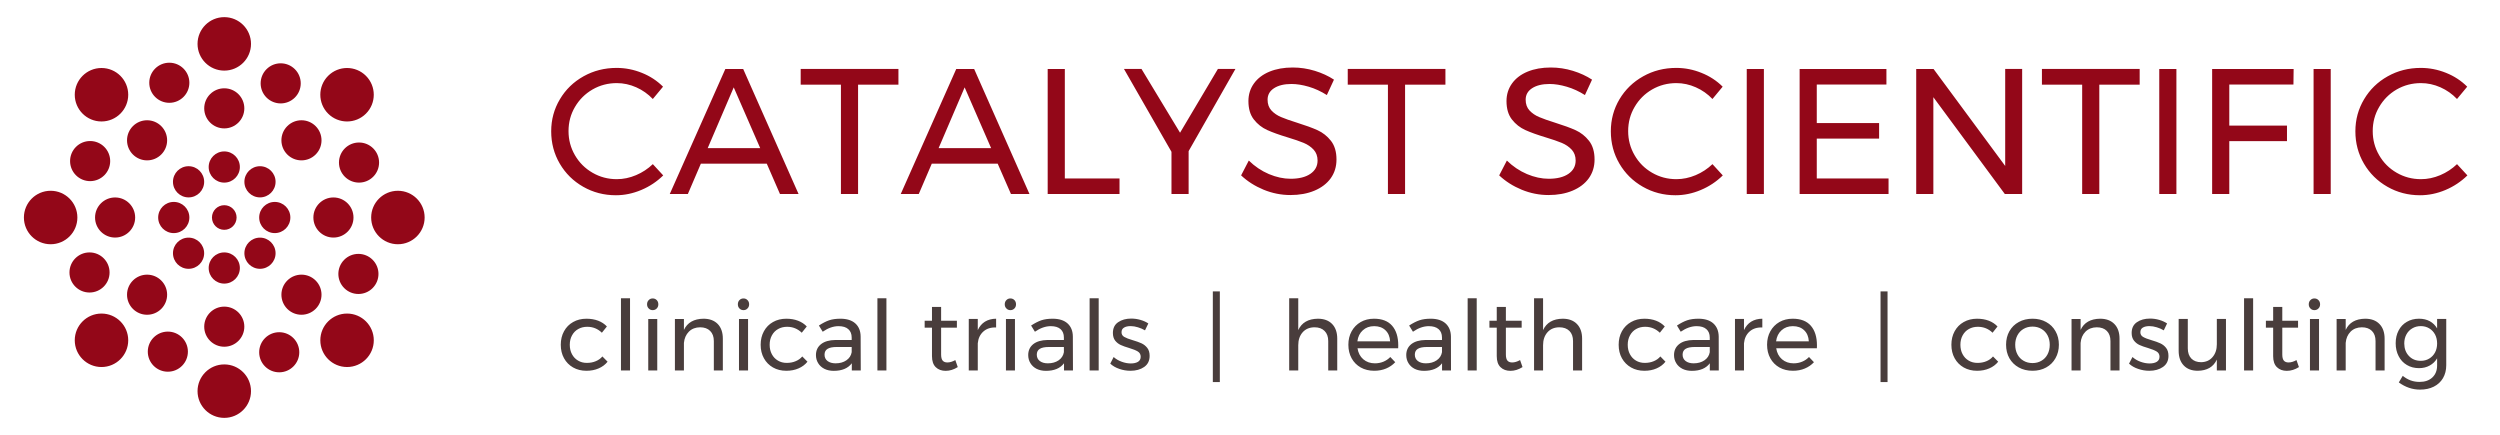
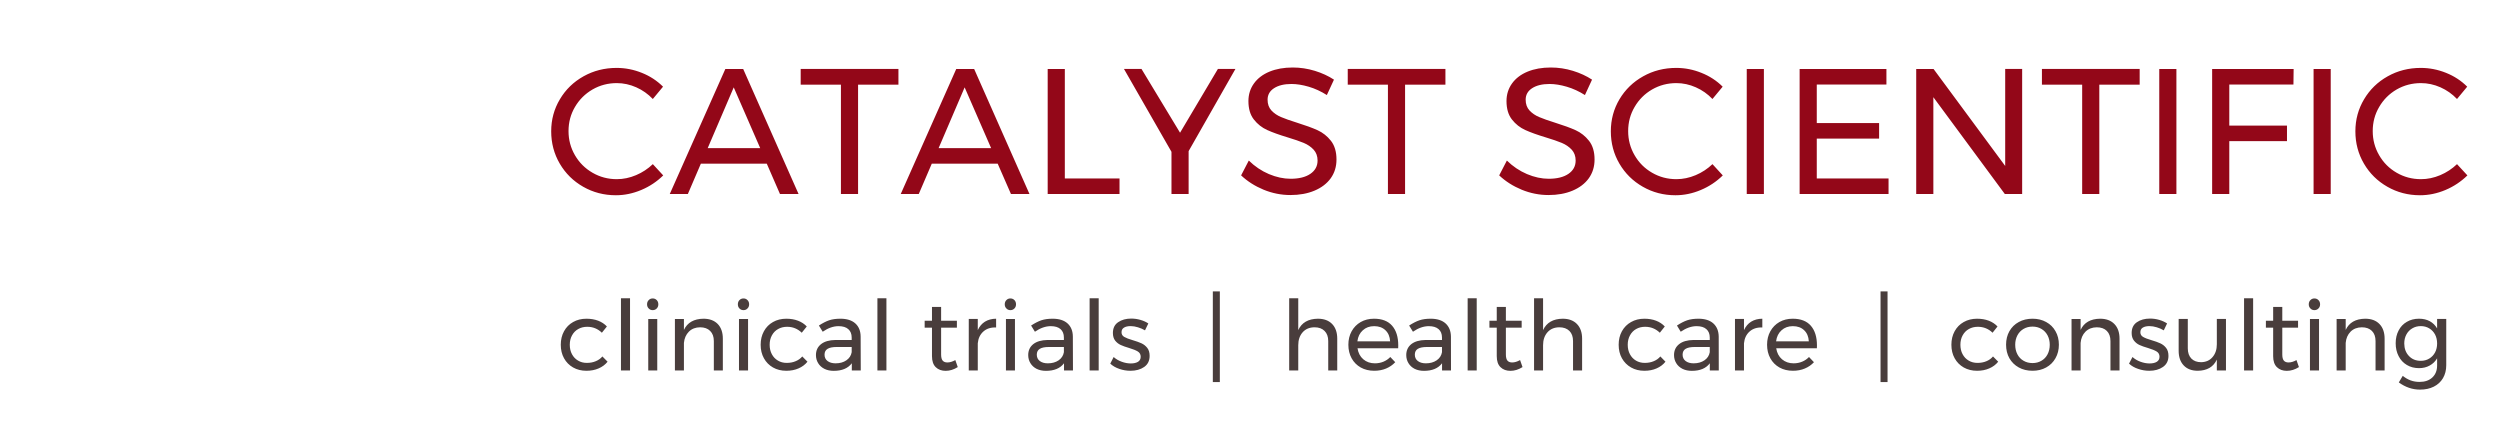
<svg xmlns="http://www.w3.org/2000/svg" version="1.1" id="Ebene_1" x="0px" y="0px" width="399.5px" height="69.5px" viewBox="0 0 399.5 69.5" enable-background="new 0 0 399.5 69.5" xml:space="preserve">
  <g transform="translate(408,468)translate(159,19)rotate(0)translate(-159,-19)">
    <path fill="#930718" d="M-303.68-452.18L-303.68-452.18c-0.761-0.8-1.644-1.423-2.65-1.87l0,0l0,0   c-1.007-0.446-2.043-0.67-3.11-0.67l0,0l0,0c-1.406,0-2.699,0.34-3.88,1.021l0,0l0,0c-1.18,0.687-2.113,1.616-2.8,2.79l0,0l0,0   c-0.687,1.166-1.03,2.453-1.03,3.859l0,0l0,0c0,1.394,0.344,2.681,1.03,3.86l0,0l0,0c0.687,1.18,1.62,2.11,2.8,2.79l0,0l0,0   c1.181,0.687,2.474,1.03,3.88,1.03l0,0l0,0c1.047,0,2.074-0.214,3.08-0.641l0,0l0,0c1.007-0.427,1.9-1.013,2.681-1.76l0,0l1.66,1.8   l0,0c-1.007,0.993-2.177,1.771-3.511,2.33l0,0l0,0c-1.333,0.561-2.683,0.84-4.05,0.84l0,0l0,0c-1.906,0-3.65-0.453-5.229-1.359l0,0   l0,0c-1.58-0.9-2.827-2.13-3.74-3.69l0,0l0,0c-0.913-1.56-1.37-3.283-1.37-5.17l0,0l0,0c0-1.86,0.463-3.566,1.39-5.12l0,0l0,0   c0.92-1.553,2.181-2.776,3.78-3.67l0,0l0,0c1.6-0.894,3.36-1.34,5.28-1.34l0,0l0,0c1.387,0,2.733,0.264,4.04,0.79l0,0l0,0   c1.3,0.52,2.427,1.257,3.38,2.21l0,0L-303.68-452.18z M-280.39-437h-2.971l-2.109-4.85H-296l-2.08,4.85h-2.89l8.88-19.979h2.85   L-280.39-437z M-290.75-454.039l-4.16,9.71h8.391L-290.75-454.039z M-280.05-454.47v-2.51h15.62v2.51h-6.45V-437h-2.74v-17.47   H-280.05z M-243.49-437h-2.96l-2.12-4.85H-259.1l-2.08,4.85h-2.88l8.869-19.979h2.86L-243.49-437z M-253.85-454.039l-4.16,9.71   h8.39L-253.85-454.039z M-240.58-437v-19.979h2.74v17.5h8.74V-437H-240.58z M-213.38-456.98h2.8l-7.479,13.13v6.85h-2.74v-6.739   l-7.59-13.24h2.8l6.16,10.19L-213.38-456.98z M-195.97-452.81L-195.97-452.81c-0.934-0.593-1.896-1.036-2.891-1.33l0,0l0,0   c-1-0.293-1.92-0.439-2.76-0.439l0,0l0,0c-1.16,0-2.087,0.223-2.78,0.67l0,0l0,0c-0.693,0.446-1.04,1.06-1.04,1.84l0,0l0,0   c0,0.706,0.207,1.283,0.62,1.729l0,0l0,0c0.42,0.447,0.937,0.797,1.55,1.051l0,0l0,0c0.607,0.26,1.454,0.56,2.541,0.899l0,0l0,0   c1.346,0.42,2.439,0.82,3.279,1.2l0,0l0,0c0.834,0.38,1.547,0.946,2.141,1.7l0,0l0,0c0.586,0.753,0.88,1.746,0.88,2.979l0,0l0,0   c0,1.141-0.307,2.141-0.92,3l0,0l0,0c-0.62,0.854-1.487,1.514-2.601,1.98l0,0l0,0c-1.113,0.467-2.394,0.7-3.84,0.7l0,0l0,0   c-1.467,0-2.894-0.284-4.28-0.851l0,0l0,0c-1.387-0.573-2.586-1.337-3.6-2.29l0,0l1.229-2.37l0,0   c0.954,0.934,2.023,1.653,3.211,2.16l0,0l0,0c1.187,0.5,2.343,0.75,3.47,0.75l0,0l0,0c1.333,0,2.383-0.26,3.149-0.78l0,0l0,0   c0.773-0.526,1.16-1.236,1.16-2.13l0,0l0,0c0-0.699-0.21-1.279-0.63-1.739l0,0l0,0c-0.42-0.454-0.946-0.813-1.58-1.08l0,0l0,0   c-0.64-0.267-1.503-0.563-2.59-0.891l0,0l0,0c-1.327-0.399-2.41-0.79-3.25-1.17l0,0l0,0c-0.84-0.38-1.55-0.939-2.13-1.68l0,0l0,0   c-0.58-0.74-0.87-1.72-0.87-2.94l0,0l0,0c0-1.066,0.297-2.01,0.89-2.83l0,0l0,0c0.587-0.813,1.414-1.439,2.48-1.88l0,0l0,0   c1.066-0.439,2.303-0.66,3.71-0.66l0,0l0,0c1.2,0,2.377,0.177,3.53,0.53l0,0l0,0c1.146,0.354,2.166,0.823,3.06,1.41l0,0   L-195.97-452.81z M-192.63-454.47v-2.51h15.609v2.51h-6.449V-437h-2.74v-17.47H-192.63z M-154.729-452.81L-154.729-452.81   c-0.934-0.593-1.9-1.036-2.9-1.33l0,0l0,0c-0.993-0.293-1.91-0.439-2.75-0.439l0,0l0,0c-1.16,0-2.087,0.223-2.78,0.67l0,0l0,0   c-0.693,0.446-1.04,1.06-1.04,1.84l0,0l0,0c0,0.706,0.207,1.283,0.62,1.729l0,0l0,0c0.42,0.447,0.937,0.797,1.55,1.051l0,0l0,0   c0.607,0.26,1.453,0.56,2.54,0.899l0,0l0,0c1.347,0.42,2.44,0.82,3.28,1.2l0,0l0,0c0.833,0.38,1.547,0.946,2.14,1.7l0,0l0,0   c0.587,0.753,0.88,1.746,0.88,2.979l0,0l0,0c0,1.141-0.307,2.141-0.92,3l0,0l0,0c-0.619,0.854-1.486,1.514-2.6,1.98l0,0l0,0   c-1.113,0.467-2.394,0.7-3.84,0.7l0,0l0,0c-1.467,0-2.894-0.284-4.28-0.851l0,0l0,0c-1.387-0.573-2.587-1.337-3.6-2.29l0,0   l1.229-2.37l0,0c0.953,0.934,2.023,1.653,3.21,2.16l0,0l0,0c1.187,0.5,2.344,0.75,3.47,0.75l0,0l0,0c1.334,0,2.384-0.26,3.15-0.78   l0,0l0,0c0.773-0.526,1.16-1.236,1.16-2.13l0,0l0,0c0-0.699-0.21-1.279-0.63-1.739l0,0l0,0c-0.42-0.454-0.947-0.813-1.58-1.08l0,0   l0,0c-0.64-0.267-1.503-0.563-2.59-0.891l0,0l0,0c-1.327-0.399-2.41-0.79-3.25-1.17l0,0l0,0c-0.84-0.38-1.55-0.939-2.13-1.68l0,0   l0,0c-0.58-0.74-0.87-1.72-0.87-2.94l0,0l0,0c0-1.066,0.297-2.01,0.89-2.83l0,0l0,0c0.587-0.813,1.413-1.439,2.48-1.88l0,0l0,0   c1.066-0.439,2.303-0.66,3.71-0.66l0,0l0,0c1.2,0,2.376,0.177,3.529,0.53l0,0l0,0c1.147,0.354,2.167,0.823,3.061,1.41l0,0   L-154.729-452.81z M-134.35-452.18L-134.35-452.18c-0.761-0.8-1.647-1.423-2.66-1.87l0,0l0,0c-1.007-0.446-2.044-0.67-3.11-0.67   l0,0l0,0c-1.406,0-2.7,0.34-3.88,1.021l0,0l0,0c-1.18,0.687-2.11,1.616-2.79,2.79l0,0l0,0c-0.687,1.166-1.03,2.453-1.03,3.859l0,0   l0,0c0,1.394,0.344,2.681,1.03,3.86l0,0l0,0c0.68,1.18,1.61,2.11,2.79,2.79l0,0l0,0c1.18,0.687,2.474,1.03,3.88,1.03l0,0l0,0   c1.047,0,2.077-0.214,3.09-0.641l0,0l0,0c1.007-0.427,1.9-1.013,2.681-1.76l0,0l1.649,1.8l0,0c-1.007,0.993-2.177,1.771-3.51,2.33   l0,0l0,0c-1.327,0.561-2.677,0.84-4.05,0.84l0,0l0,0c-1.9,0-3.641-0.453-5.22-1.359l0,0l0,0c-1.58-0.9-2.827-2.13-3.74-3.69l0,0   l0,0c-0.914-1.56-1.37-3.283-1.37-5.17l0,0l0,0c0-1.86,0.46-3.566,1.38-5.12l0,0l0,0c0.927-1.553,2.189-2.776,3.79-3.67l0,0l0,0   c1.593-0.894,3.354-1.34,5.28-1.34l0,0l0,0c1.387,0,2.729,0.264,4.029,0.79l0,0l0,0c1.307,0.52,2.438,1.257,3.391,2.21l0,0   L-134.35-452.18z M-128.87-437v-19.979h2.74V-437H-128.87z M-120.42-437v-19.979h13.87v2.49h-11.13v6.16h9.96v2.479h-9.96v6.37   h11.47V-437H-120.42z M-87.57-441.48v-15.5h2.71V-437h-2.77l-11.42-15.47V-437h-2.74v-19.979h2.77L-87.57-441.48z M-81.7-454.47   v-2.51h15.62v2.51h-6.45V-437h-2.74v-17.47H-81.7z M-62.95-437v-19.979h2.74V-437H-62.95z M-54.5-437v-19.979h13.021l-0.03,2.49   h-10.25v6.56h9.22v2.48h-9.22V-437H-54.5z M-38.29-437v-19.979h2.74V-437H-38.29z M-15.37-452.18L-15.37-452.18   c-0.76-0.8-1.644-1.423-2.65-1.87l0,0l0,0c-1.013-0.446-2.05-0.67-3.109-0.67l0,0l0,0c-1.413,0-2.71,0.34-3.891,1.021l0,0l0,0   c-1.18,0.687-2.109,1.616-2.789,2.79l0,0l0,0c-0.688,1.166-1.03,2.453-1.03,3.859l0,0l0,0c0,1.394,0.343,2.681,1.03,3.86l0,0l0,0   c0.68,1.18,1.609,2.11,2.789,2.79l0,0l0,0c1.181,0.687,2.478,1.03,3.891,1.03l0,0l0,0c1.047,0,2.073-0.214,3.08-0.641l0,0l0,0   c1.007-0.427,1.899-1.013,2.68-1.76l0,0l1.66,1.8l0,0c-1.014,0.993-2.184,1.771-3.51,2.33l0,0l0,0   c-1.334,0.561-2.687,0.84-4.061,0.84l0,0l0,0c-1.899,0-3.64-0.453-5.22-1.359l0,0l0,0c-1.58-0.9-2.827-2.13-3.74-3.69l0,0l0,0   c-0.913-1.56-1.37-3.283-1.37-5.17l0,0l0,0c0-1.86,0.464-3.566,1.391-5.12l0,0l0,0c0.92-1.553,2.18-2.776,3.779-3.67l0,0l0,0   c1.594-0.894,3.354-1.34,5.28-1.34l0,0l0,0c1.387,0,2.733,0.264,4.04,0.79l0,0l0,0c1.3,0.52,2.427,1.257,3.38,2.21l0,0   L-15.37-452.18z" />
  </g>
  <g transform="translate(404,509)translate(157.5,10.5)rotate(0)translate(-157.5,-10.5)">
    <path fill="#493D3C" d="M-307.82-455.829L-307.82-455.829c-0.653-0.634-1.433-0.95-2.34-0.95l0,0l0,0   c-0.54,0-1.02,0.12-1.439,0.359l0,0l0,0c-0.42,0.233-0.75,0.57-0.99,1.011l0,0l0,0c-0.24,0.433-0.36,0.933-0.36,1.5l0,0l0,0   c0,0.573,0.117,1.076,0.351,1.51l0,0l0,0c0.233,0.439,0.557,0.78,0.97,1.02l0,0l0,0c0.406,0.247,0.873,0.37,1.399,0.37l0,0l0,0   c0.534,0,1.011-0.09,1.431-0.27l0,0l0,0c0.427-0.174,0.78-0.427,1.06-0.76l0,0l0.83,0.84l0,0c-0.373,0.467-0.85,0.823-1.43,1.069   l0,0l0,0c-0.573,0.254-1.224,0.38-1.95,0.38l0,0l0,0c-0.8,0-1.51-0.176-2.13-0.529l0,0l0,0c-0.62-0.354-1.104-0.844-1.45-1.471l0,0   l0,0c-0.347-0.626-0.52-1.346-0.52-2.159l0,0l0,0c0-0.807,0.173-1.527,0.52-2.16l0,0l0,0c0.347-0.634,0.83-1.123,1.45-1.47l0,0l0,0   c0.62-0.354,1.33-0.53,2.13-0.53l0,0l0,0c0.693,0,1.32,0.106,1.88,0.319l0,0l0,0c0.554,0.214,1.017,0.521,1.391,0.921l0,0   L-307.82-455.829z M-304.77-449.8v-11.54h1.449v11.54H-304.77z M-300.41-449.8v-8.229h1.44v8.229H-300.41z M-299.7-461.31   L-299.7-461.31c0.26,0,0.477,0.09,0.65,0.271l0,0l0,0c0.166,0.173,0.25,0.396,0.25,0.67l0,0l0,0c0,0.267-0.084,0.486-0.25,0.659   l0,0l0,0c-0.174,0.181-0.391,0.271-0.65,0.271l0,0l0,0c-0.26,0-0.473-0.09-0.64-0.271l0,0l0,0c-0.174-0.173-0.26-0.393-0.26-0.659   l0,0l0,0c0-0.273,0.086-0.497,0.26-0.67l0,0l0,0C-300.173-461.22-299.96-461.31-299.7-461.31L-299.7-461.31z M-291.58-458.07   L-291.58-458.07c0.96,0,1.717,0.28,2.271,0.84l0,0l0,0c0.546,0.566,0.819,1.35,0.819,2.35l0,0v5.08h-1.439v-4.7l0,0   c0-0.692-0.197-1.232-0.59-1.619l0,0l0,0c-0.387-0.387-0.924-0.58-1.61-0.58l0,0l0,0c-0.733,0.007-1.33,0.239-1.79,0.699l0,0l0,0   c-0.46,0.467-0.724,1.067-0.79,1.801l0,0v4.399h-1.44v-8.229h1.44v1.75l0,0C-294.156-457.453-293.113-458.05-291.58-458.07   L-291.58-458.07z M-285.91-449.8v-8.229h1.45v8.229H-285.91z M-285.19-461.31L-285.19-461.31c0.261,0,0.474,0.09,0.641,0.271l0,0   l0,0c0.173,0.173,0.26,0.396,0.26,0.67l0,0l0,0c0,0.267-0.087,0.486-0.26,0.659l0,0l0,0c-0.167,0.181-0.38,0.271-0.641,0.271l0,0   l0,0c-0.26,0-0.477-0.09-0.649-0.271l0,0l0,0c-0.167-0.173-0.25-0.393-0.25-0.659l0,0l0,0c0-0.273,0.083-0.497,0.25-0.67l0,0l0,0   C-285.667-461.22-285.45-461.31-285.19-461.31L-285.19-461.31z M-275.88-455.829L-275.88-455.829   c-0.653-0.634-1.434-0.95-2.34-0.95l0,0l0,0c-0.54,0-1.021,0.12-1.44,0.359l0,0l0,0c-0.42,0.233-0.75,0.57-0.99,1.011l0,0l0,0   c-0.239,0.433-0.359,0.933-0.359,1.5l0,0l0,0c0,0.573,0.116,1.076,0.35,1.51l0,0l0,0c0.233,0.439,0.557,0.78,0.97,1.02l0,0l0,0   c0.407,0.247,0.874,0.37,1.4,0.37l0,0l0,0c0.533,0,1.01-0.09,1.43-0.27l0,0l0,0c0.427-0.174,0.78-0.427,1.061-0.76l0,0l0.83,0.84   l0,0c-0.374,0.467-0.851,0.823-1.431,1.069l0,0l0,0c-0.573,0.254-1.223,0.38-1.949,0.38l0,0l0,0c-0.801,0-1.511-0.176-2.131-0.529   l0,0l0,0c-0.619-0.354-1.103-0.844-1.449-1.471l0,0l0,0c-0.347-0.626-0.521-1.346-0.521-2.159l0,0l0,0   c0-0.807,0.174-1.527,0.521-2.16l0,0l0,0c0.347-0.634,0.83-1.123,1.449-1.47l0,0l0,0c0.62-0.354,1.33-0.53,2.131-0.53l0,0l0,0   c0.693,0,1.316,0.106,1.869,0.319l0,0l0,0c0.561,0.214,1.027,0.521,1.4,0.921l0,0L-275.88-455.829z M-266.45-449.8h-1.43v-1.149   l0,0c-0.613,0.807-1.573,1.21-2.88,1.21l0,0l0,0c-0.573,0-1.073-0.106-1.5-0.32l0,0l0,0c-0.434-0.22-0.767-0.523-1-0.91l0,0l0,0   c-0.233-0.38-0.351-0.81-0.351-1.29l0,0l0,0c0-0.733,0.273-1.316,0.82-1.75l0,0l0,0c0.547-0.427,1.307-0.646,2.28-0.66l0,0h2.609   v-0.39l0,0c0-0.58-0.18-1.026-0.54-1.34l0,0l0,0c-0.353-0.32-0.873-0.48-1.56-0.48l0,0l0,0c-0.827,0-1.67,0.297-2.53,0.891l0,0   l-0.609-0.99l0,0c0.593-0.387,1.14-0.667,1.64-0.84l0,0l0,0c0.5-0.167,1.1-0.25,1.8-0.25l0,0l0,0c1.027,0,1.82,0.25,2.38,0.75l0,0   l0,0c0.561,0.507,0.844,1.21,0.851,2.109l0,0L-266.45-449.8z M-270.47-450.94L-270.47-450.94c0.68,0,1.253-0.16,1.72-0.48l0,0l0,0   c0.474-0.326,0.757-0.76,0.85-1.3l0,0v-0.83h-2.409l0,0c-0.653,0-1.137,0.101-1.45,0.3l0,0l0,0c-0.32,0.193-0.48,0.504-0.48,0.931   l0,0l0,0c0,0.427,0.16,0.763,0.48,1.01l0,0l0,0C-271.434-451.063-271.003-450.94-270.47-450.94L-270.47-450.94z M-263.79-449.8   v-11.54h1.44v11.54H-263.79z M-251.34-451.46l0.39,1.12l0,0c-0.633,0.4-1.276,0.601-1.93,0.601l0,0l0,0   c-0.653,0-1.18-0.193-1.58-0.58l0,0l0,0c-0.406-0.387-0.61-0.977-0.61-1.771l0,0v-4.55h-1.17v-1.11h1.17v-2.199h1.46v2.199h2.521   v1.11h-2.521v4.29l0,0c0,0.453,0.084,0.78,0.25,0.98l0,0l0,0c0.167,0.193,0.417,0.29,0.75,0.29l0,0l0,0   C-252.217-451.079-251.793-451.206-251.34-451.46L-251.34-451.46z M-247.75-456.25L-247.75-456.25   c0.273-0.593,0.656-1.043,1.15-1.35l0,0l0,0c0.5-0.307,1.093-0.463,1.779-0.47l0,0v1.399l0,0c-0.84-0.033-1.52,0.184-2.04,0.65l0,0   l0,0c-0.52,0.467-0.816,1.094-0.89,1.88l0,0v4.34h-1.44v-8.229h1.44V-456.25z M-243.25-449.8v-8.229h1.44v8.229H-243.25z    M-242.54-461.31L-242.54-461.31c0.26,0,0.477,0.09,0.65,0.271l0,0l0,0c0.166,0.173,0.25,0.396,0.25,0.67l0,0l0,0   c0,0.267-0.084,0.486-0.25,0.659l0,0l0,0c-0.174,0.181-0.391,0.271-0.65,0.271l0,0l0,0c-0.26,0-0.474-0.09-0.64-0.271l0,0l0,0   c-0.174-0.173-0.261-0.393-0.261-0.659l0,0l0,0c0-0.273,0.087-0.497,0.261-0.67l0,0l0,0   C-243.014-461.22-242.8-461.31-242.54-461.31L-242.54-461.31z M-232.54-449.8h-1.43v-1.149l0,0c-0.613,0.807-1.573,1.21-2.88,1.21   l0,0l0,0c-0.567,0-1.067-0.106-1.5-0.32l0,0l0,0c-0.427-0.22-0.757-0.523-0.99-0.91l0,0l0,0c-0.233-0.38-0.351-0.81-0.351-1.29l0,0   l0,0c0-0.733,0.271-1.316,0.811-1.75l0,0l0,0c0.547-0.427,1.307-0.646,2.28-0.66l0,0h2.609v-0.39l0,0   c0-0.58-0.177-1.026-0.529-1.34l0,0l0,0c-0.36-0.32-0.881-0.48-1.561-0.48l0,0l0,0c-0.833,0-1.68,0.297-2.54,0.891l0,0l-0.61-0.99   l0,0c0.594-0.387,1.141-0.667,1.641-0.84l0,0l0,0c0.507-0.167,1.106-0.25,1.8-0.25l0,0l0,0c1.026,0,1.82,0.25,2.38,0.75l0,0l0,0   c0.561,0.507,0.844,1.21,0.851,2.109l0,0L-232.54-449.8z M-236.55-450.94L-236.55-450.94c0.673,0,1.246-0.16,1.72-0.48l0,0l0,0   c0.467-0.326,0.747-0.76,0.84-1.3l0,0v-0.83h-2.41l0,0c-0.653,0-1.137,0.101-1.449,0.3l0,0l0,0   c-0.313,0.193-0.471,0.504-0.471,0.931l0,0l0,0c0,0.427,0.16,0.763,0.48,1.01l0,0l0,0C-237.52-451.063-237.09-450.94-236.55-450.94   L-236.55-450.94z M-229.88-449.8v-11.54h1.45v11.54H-229.88z M-221.03-456.21L-221.03-456.21c-0.347-0.206-0.723-0.369-1.13-0.489   l0,0l0,0c-0.406-0.127-0.797-0.19-1.17-0.19l0,0l0,0c-0.439,0-0.79,0.08-1.05,0.24l0,0l0,0c-0.267,0.16-0.4,0.406-0.4,0.74l0,0l0,0   c0,0.333,0.146,0.583,0.44,0.75l0,0l0,0c0.3,0.173,0.75,0.347,1.35,0.52l0,0l0,0c0.567,0.167,1.033,0.333,1.4,0.5l0,0l0,0   c0.359,0.167,0.667,0.41,0.92,0.73l0,0l0,0c0.253,0.319,0.38,0.746,0.38,1.279l0,0l0,0c0,0.773-0.29,1.363-0.87,1.771l0,0l0,0   c-0.587,0.406-1.316,0.609-2.189,0.609l0,0l0,0c-0.613,0-1.207-0.1-1.78-0.3l0,0l0,0c-0.573-0.193-1.057-0.473-1.45-0.84l0,0   l0.54-1.06l0,0c0.34,0.313,0.764,0.563,1.271,0.75l0,0l0,0c0.5,0.187,0.989,0.279,1.47,0.279l0,0l0,0   c0.473,0,0.856-0.086,1.149-0.26l0,0l0,0c0.287-0.18,0.431-0.45,0.431-0.81l0,0l0,0c0-0.374-0.153-0.653-0.46-0.84l0,0l0,0   c-0.301-0.188-0.764-0.374-1.391-0.561l0,0l0,0c-0.546-0.16-0.993-0.32-1.34-0.479l0,0l0,0c-0.347-0.16-0.644-0.394-0.89-0.7l0,0   l0,0c-0.24-0.313-0.36-0.72-0.36-1.22l0,0l0,0c0-0.768,0.28-1.341,0.84-1.721l0,0l0,0c0.561-0.387,1.257-0.58,2.09-0.58l0,0l0,0   c0.5,0,0.99,0.07,1.471,0.21l0,0l0,0c0.486,0.141,0.906,0.33,1.26,0.57l0,0L-221.03-456.21z M-210.19-447.949v-14.49h1.12v14.49   H-210.19z M-193.4-458.07L-193.4-458.07c0.967,0,1.724,0.28,2.271,0.84l0,0l0,0c0.547,0.566,0.82,1.35,0.82,2.35l0,0v5.08h-1.44   v-4.7l0,0c0-0.692-0.196-1.232-0.59-1.619l0,0l0,0c-0.387-0.387-0.92-0.58-1.601-0.58l0,0l0,0c-0.8,0.007-1.433,0.273-1.899,0.8   l0,0l0,0c-0.467,0.533-0.7,1.22-0.7,2.06l0,0v4.04h-1.45v-11.54h1.45v5.09l0,0C-195.993-457.443-194.946-458.05-193.4-458.07   L-193.4-458.07z M-184.43-458.07L-184.43-458.07c1.273,0,2.236,0.373,2.89,1.12l0,0l0,0c0.653,0.753,0.98,1.8,0.98,3.14l0,0l0,0   c0,0.207-0.004,0.36-0.011,0.46l0,0h-6.5l0,0c0.113,0.74,0.42,1.327,0.92,1.76l0,0l0,0c0.507,0.434,1.127,0.65,1.86,0.65l0,0l0,0   c0.486,0,0.94-0.087,1.36-0.26l0,0l0,0c0.42-0.174,0.786-0.424,1.1-0.75l0,0l0.79,0.83l0,0c-0.406,0.433-0.894,0.77-1.46,1.01l0,0   l0,0c-0.573,0.24-1.207,0.359-1.9,0.359l0,0l0,0c-0.807,0-1.522-0.173-2.149-0.52l0,0l0,0c-0.627-0.354-1.113-0.844-1.46-1.47l0,0   l0,0c-0.347-0.634-0.521-1.356-0.521-2.17l0,0l0,0c0-0.807,0.174-1.523,0.521-2.15l0,0l0,0c0.347-0.627,0.83-1.12,1.45-1.479l0,0   l0,0C-185.94-457.893-185.229-458.07-184.43-458.07L-184.43-458.07z M-187.09-454.46h5.229l0,0c-0.04-0.746-0.29-1.336-0.75-1.77   l0,0l0,0c-0.453-0.434-1.053-0.65-1.8-0.65l0,0l0,0c-0.727,0-1.33,0.221-1.81,0.66l0,0l0,0   C-186.707-455.786-186.997-455.199-187.09-454.46L-187.09-454.46z M-172.13-449.8h-1.43v-1.149l0,0   c-0.613,0.807-1.574,1.21-2.881,1.21l0,0l0,0c-0.566,0-1.066-0.106-1.5-0.32l0,0l0,0c-0.426-0.22-0.756-0.523-0.989-0.91l0,0l0,0   c-0.233-0.38-0.351-0.81-0.351-1.29l0,0l0,0c0-0.733,0.271-1.316,0.811-1.75l0,0l0,0c0.547-0.427,1.307-0.646,2.279-0.66l0,0h2.62   v-0.39l0,0c0-0.58-0.18-1.026-0.54-1.34l0,0l0,0c-0.359-0.32-0.88-0.48-1.56-0.48l0,0l0,0c-0.833,0-1.68,0.297-2.54,0.891l0,0   l-0.61-0.99l0,0c0.594-0.387,1.144-0.667,1.65-0.84l0,0l0,0c0.5-0.167,1.097-0.25,1.79-0.25l0,0l0,0c1.026,0,1.82,0.25,2.38,0.75   l0,0l0,0c0.56,0.507,0.847,1.21,0.86,2.109l0,0L-172.13-449.8z M-176.14-450.94L-176.14-450.94c0.673,0,1.246-0.16,1.72-0.48l0,0   l0,0c0.474-0.326,0.757-0.76,0.85-1.3l0,0v-0.83h-2.409l0,0c-0.654,0-1.141,0.101-1.461,0.3l0,0l0,0   c-0.313,0.193-0.47,0.504-0.47,0.931l0,0l0,0c0,0.427,0.16,0.763,0.48,1.01l0,0l0,0C-177.11-451.063-176.68-450.94-176.14-450.94   L-176.14-450.94z M-169.47-449.8v-11.54h1.449v11.54H-169.47z M-161.09-451.46l0.39,1.12l0,0c-0.633,0.4-1.276,0.601-1.93,0.601   l0,0l0,0c-0.653,0-1.18-0.193-1.58-0.58l0,0l0,0c-0.406-0.387-0.61-0.977-0.61-1.771l0,0v-4.55h-1.17v-1.11h1.17v-2.199h1.46v2.199   h2.521v1.11h-2.521v4.29l0,0c0,0.453,0.084,0.78,0.25,0.98l0,0l0,0c0.167,0.193,0.417,0.29,0.75,0.29l0,0l0,0   C-161.967-451.079-161.543-451.206-161.09-451.46L-161.09-451.46z M-154.28-458.07L-154.28-458.07c0.967,0,1.724,0.28,2.271,0.84   l0,0l0,0c0.553,0.566,0.83,1.35,0.83,2.35l0,0v5.08h-1.45v-4.7l0,0c0-0.692-0.193-1.232-0.58-1.619l0,0l0,0   c-0.394-0.387-0.93-0.58-1.61-0.58l0,0l0,0c-0.8,0.007-1.433,0.273-1.899,0.8l0,0l0,0c-0.467,0.533-0.7,1.22-0.7,2.06l0,0v4.04   h-1.44v-11.54h1.44v5.09l0,0C-156.866-457.443-155.82-458.05-154.28-458.07L-154.28-458.07z M-138.76-455.829L-138.76-455.829   c-0.653-0.634-1.437-0.95-2.351-0.95l0,0l0,0c-0.54,0-1.02,0.12-1.439,0.359l0,0l0,0c-0.413,0.233-0.74,0.57-0.98,1.011l0,0l0,0   c-0.24,0.433-0.359,0.933-0.359,1.5l0,0l0,0c0,0.573,0.116,1.076,0.35,1.51l0,0l0,0c0.233,0.439,0.554,0.78,0.96,1.02l0,0l0,0   c0.413,0.247,0.884,0.37,1.41,0.37l0,0l0,0c0.526,0,1.003-0.09,1.43-0.27l0,0l0,0c0.427-0.174,0.78-0.427,1.061-0.76l0,0   l0.819,0.84l0,0c-0.373,0.467-0.847,0.823-1.42,1.069l0,0l0,0c-0.573,0.254-1.223,0.38-1.949,0.38l0,0l0,0   c-0.801,0-1.511-0.176-2.131-0.529l0,0l0,0c-0.619-0.354-1.106-0.844-1.46-1.471l0,0l0,0c-0.347-0.626-0.52-1.346-0.52-2.159l0,0   l0,0c0-0.807,0.173-1.527,0.52-2.16l0,0l0,0c0.354-0.634,0.841-1.123,1.46-1.47l0,0l0,0c0.62-0.354,1.33-0.53,2.131-0.53l0,0l0,0   c0.692,0,1.316,0.106,1.869,0.319l0,0l0,0c0.554,0.214,1.017,0.521,1.391,0.921l0,0L-138.76-455.829z M-129.34-449.8h-1.431v-1.149   l0,0c-0.606,0.807-1.563,1.21-2.869,1.21l0,0l0,0c-0.573,0-1.073-0.106-1.5-0.32l0,0l0,0c-0.434-0.22-0.767-0.523-1-0.91l0,0l0,0   c-0.233-0.38-0.351-0.81-0.351-1.29l0,0l0,0c0-0.733,0.273-1.316,0.82-1.75l0,0l0,0c0.54-0.427,1.3-0.646,2.28-0.66l0,0h2.609   v-0.39l0,0c0-0.58-0.18-1.026-0.54-1.34l0,0l0,0c-0.353-0.32-0.873-0.48-1.56-0.48l0,0l0,0c-0.827,0-1.674,0.297-2.54,0.891l0,0   l-0.601-0.99l0,0c0.587-0.387,1.134-0.667,1.641-0.84l0,0l0,0c0.5-0.167,1.097-0.25,1.79-0.25l0,0l0,0   c1.026,0,1.819,0.25,2.38,0.75l0,0l0,0c0.56,0.507,0.847,1.21,0.86,2.109l0,0L-129.34-449.8z M-133.35-450.94L-133.35-450.94   c0.673,0,1.246-0.16,1.72-0.48l0,0l0,0c0.474-0.326,0.757-0.76,0.85-1.3l0,0v-0.83h-2.41l0,0c-0.653,0-1.14,0.101-1.46,0.3l0,0l0,0   c-0.313,0.193-0.47,0.504-0.47,0.931l0,0l0,0c0,0.427,0.16,0.763,0.48,1.01l0,0l0,0C-134.32-451.063-133.89-450.94-133.35-450.94   L-133.35-450.94z M-125.31-456.25L-125.31-456.25c0.272-0.593,0.656-1.043,1.149-1.35l0,0l0,0c0.5-0.307,1.094-0.463,1.78-0.47l0,0   v1.399l0,0c-0.84-0.033-1.521,0.184-2.04,0.65l0,0l0,0c-0.521,0.467-0.816,1.094-0.89,1.88l0,0v4.34h-1.44v-8.229h1.44V-456.25z    M-117.521-458.07L-117.521-458.07c1.273,0,2.237,0.373,2.891,1.12l0,0l0,0c0.653,0.753,0.979,1.8,0.979,3.14l0,0l0,0   c0,0.207-0.003,0.36-0.01,0.46l0,0h-6.5l0,0c0.113,0.74,0.42,1.327,0.92,1.76l0,0l0,0c0.507,0.434,1.127,0.65,1.86,0.65l0,0l0,0   c0.486,0,0.939-0.087,1.359-0.26l0,0l0,0c0.421-0.174,0.787-0.424,1.101-0.75l0,0l0.79,0.83l0,0c-0.4,0.433-0.887,0.77-1.46,1.01   l0,0l0,0c-0.566,0.24-1.2,0.359-1.9,0.359l0,0l0,0c-0.807,0-1.523-0.173-2.149-0.52l0,0l0,0c-0.627-0.354-1.113-0.844-1.46-1.47   l0,0l0,0c-0.347-0.634-0.521-1.356-0.521-2.17l0,0l0,0c0-0.807,0.174-1.523,0.521-2.15l0,0l0,0c0.347-0.627,0.829-1.12,1.449-1.479   l0,0l0,0C-119.03-457.893-118.32-458.07-117.521-458.07L-117.521-458.07z M-120.18-454.46h5.229l0,0   c-0.04-0.746-0.29-1.336-0.75-1.77l0,0l0,0c-0.453-0.434-1.053-0.65-1.8-0.65l0,0l0,0c-0.727,0-1.33,0.221-1.81,0.66l0,0l0,0   C-119.797-455.786-120.087-455.199-120.18-454.46L-120.18-454.46z M-103.49-447.949v-14.49h1.12v14.49H-103.49z M-85.59-455.829   L-85.59-455.829c-0.653-0.634-1.437-0.95-2.351-0.95l0,0l0,0c-0.539,0-1.02,0.12-1.439,0.359l0,0l0,0   c-0.42,0.233-0.75,0.57-0.99,1.011l0,0l0,0c-0.24,0.433-0.359,0.933-0.359,1.5l0,0l0,0c0,0.573,0.116,1.076,0.35,1.51l0,0l0,0   c0.233,0.439,0.557,0.78,0.97,1.02l0,0l0,0c0.407,0.247,0.877,0.37,1.41,0.37l0,0l0,0c0.526,0,1.003-0.09,1.43-0.27l0,0l0,0   c0.42-0.174,0.771-0.427,1.05-0.76l0,0l0.83,0.84l0,0c-0.373,0.467-0.85,0.823-1.43,1.069l0,0l0,0   c-0.573,0.254-1.224,0.38-1.95,0.38l0,0l0,0c-0.793,0-1.503-0.176-2.13-0.529l0,0l0,0c-0.62-0.354-1.104-0.844-1.45-1.471l0,0l0,0   c-0.347-0.626-0.52-1.346-0.52-2.159l0,0l0,0c0-0.807,0.173-1.527,0.52-2.16l0,0l0,0c0.347-0.634,0.83-1.123,1.45-1.47l0,0l0,0   c0.627-0.354,1.337-0.53,2.13-0.53l0,0l0,0c0.7,0,1.327,0.106,1.88,0.319l0,0l0,0c0.554,0.214,1.018,0.521,1.391,0.921l0,0   L-85.59-455.829z M-79.2-458.07L-79.2-458.07c0.82,0,1.547,0.177,2.18,0.53l0,0l0,0c0.641,0.347,1.137,0.836,1.49,1.47l0,0l0,0   c0.36,0.627,0.54,1.343,0.54,2.149l0,0l0,0c0,0.807-0.18,1.527-0.54,2.16l0,0l0,0c-0.354,0.634-0.85,1.127-1.49,1.48l0,0l0,0   c-0.633,0.354-1.359,0.529-2.18,0.529l0,0l0,0c-0.833,0-1.566-0.176-2.2-0.529l0,0l0,0c-0.64-0.354-1.14-0.844-1.5-1.471l0,0l0,0   c-0.353-0.626-0.529-1.35-0.529-2.17l0,0l0,0c0-0.807,0.177-1.522,0.529-2.149l0,0l0,0c0.36-0.634,0.86-1.123,1.5-1.47l0,0l0,0   C-80.767-457.893-80.033-458.07-79.2-458.07L-79.2-458.07z M-79.2-456.81L-79.2-456.81c-0.54,0-1.02,0.123-1.439,0.37l0,0l0,0   c-0.42,0.247-0.747,0.59-0.98,1.03l0,0l0,0c-0.233,0.446-0.35,0.946-0.35,1.5l0,0l0,0c0,0.573,0.116,1.083,0.35,1.529l0,0l0,0   c0.233,0.447,0.561,0.79,0.98,1.03l0,0l0,0c0.42,0.247,0.899,0.37,1.439,0.37l0,0l0,0c0.527,0,1-0.123,1.42-0.37l0,0l0,0   c0.42-0.24,0.747-0.583,0.98-1.03l0,0l0,0c0.233-0.446,0.35-0.956,0.35-1.529l0,0l0,0c0-0.554-0.116-1.054-0.35-1.5l0,0l0,0   c-0.233-0.44-0.561-0.783-0.98-1.03l0,0l0,0C-78.2-456.687-78.673-456.81-79.2-456.81L-79.2-456.81z M-68.4-458.07L-68.4-458.07   c0.967,0,1.724,0.28,2.271,0.84l0,0l0,0c0.553,0.566,0.83,1.35,0.83,2.35l0,0v5.08h-1.45v-4.7l0,0c0-0.692-0.193-1.232-0.58-1.619   l0,0l0,0c-0.387-0.387-0.923-0.58-1.61-0.58l0,0l0,0c-0.732,0.007-1.333,0.239-1.8,0.699l0,0l0,0   c-0.46,0.467-0.72,1.067-0.78,1.801l0,0v4.399h-1.449v-8.229h1.449v1.75l0,0C-70.974-457.453-69.934-458.05-68.4-458.07   L-68.4-458.07z M-58.229-456.21L-58.229-456.21c-0.341-0.206-0.714-0.369-1.12-0.489l0,0l0,0c-0.414-0.127-0.807-0.19-1.181-0.19   l0,0l0,0c-0.433,0-0.783,0.08-1.05,0.24l0,0l0,0c-0.26,0.16-0.39,0.406-0.39,0.74l0,0l0,0c0,0.333,0.146,0.583,0.439,0.75l0,0l0,0   c0.294,0.173,0.74,0.347,1.34,0.52l0,0l0,0c0.574,0.167,1.04,0.333,1.4,0.5l0,0l0,0c0.367,0.167,0.677,0.41,0.93,0.73l0,0l0,0   c0.254,0.319,0.381,0.746,0.381,1.279l0,0l0,0c0,0.773-0.294,1.363-0.881,1.771l0,0l0,0c-0.586,0.406-1.313,0.609-2.18,0.609l0,0   l0,0c-0.613,0-1.207-0.1-1.78-0.3l0,0l0,0c-0.58-0.193-1.066-0.473-1.46-0.84l0,0l0.551-1.06l0,0c0.34,0.313,0.76,0.563,1.26,0.75   l0,0l0,0c0.507,0.187,0.996,0.279,1.47,0.279l0,0l0,0c0.479,0,0.863-0.086,1.15-0.26l0,0l0,0c0.293-0.18,0.439-0.45,0.439-0.81l0,0   l0,0c0-0.374-0.153-0.653-0.46-0.84l0,0l0,0c-0.307-0.188-0.77-0.374-1.39-0.561l0,0l0,0c-0.554-0.16-1.004-0.32-1.351-0.479l0,0   l0,0c-0.347-0.16-0.64-0.394-0.88-0.7l0,0l0,0c-0.246-0.313-0.37-0.72-0.37-1.22l0,0l0,0c0-0.768,0.28-1.341,0.84-1.721l0,0l0,0   c0.561-0.387,1.261-0.58,2.101-0.58l0,0l0,0c0.5,0,0.99,0.07,1.47,0.21l0,0l0,0c0.48,0.141,0.896,0.33,1.25,0.57l0,0   L-58.229-456.21z M-49.75-458.03h1.46v8.229h-1.46v-1.739l0,0c-0.54,1.173-1.557,1.77-3.05,1.789l0,0l0,0   c-0.953,0-1.7-0.283-2.24-0.85l0,0l0,0c-0.54-0.566-0.81-1.347-0.81-2.34l0,0v-5.09h1.46v4.7l0,0c0,0.693,0.189,1.236,0.569,1.63   l0,0l0,0c0.38,0.387,0.9,0.58,1.561,0.58l0,0l0,0c0.773-0.014,1.383-0.287,1.83-0.82l0,0l0,0c0.453-0.533,0.68-1.213,0.68-2.04l0,0   V-458.03z M-45.4-449.8v-11.54h1.45v11.54H-45.4z M-37.021-451.46l0.391,1.12l0,0c-0.634,0.4-1.276,0.601-1.93,0.601l0,0l0,0   c-0.654,0-1.181-0.193-1.58-0.58l0,0l0,0c-0.407-0.387-0.61-0.977-0.61-1.771l0,0v-4.55h-1.16v-1.11h1.16v-2.199h1.46v2.199h2.52   v1.11h-2.52v4.29l0,0c0,0.453,0.083,0.78,0.25,0.98l0,0l0,0c0.167,0.193,0.417,0.29,0.75,0.29l0,0l0,0   C-37.896-451.079-37.474-451.206-37.021-451.46L-37.021-451.46z M-34.87-449.8v-8.229h1.45v8.229H-34.87z M-34.16-461.31   L-34.16-461.31c0.26,0,0.477,0.09,0.65,0.271l0,0l0,0c0.173,0.173,0.26,0.396,0.26,0.67l0,0l0,0c0,0.267-0.087,0.486-0.26,0.659   l0,0l0,0c-0.174,0.181-0.391,0.271-0.65,0.271l0,0l0,0c-0.253,0-0.467-0.09-0.64-0.271l0,0l0,0c-0.174-0.173-0.26-0.393-0.26-0.659   l0,0l0,0c0-0.273,0.086-0.497,0.26-0.67l0,0l0,0C-34.627-461.22-34.413-461.31-34.16-461.31L-34.16-461.31z M-26.04-458.07   L-26.04-458.07c0.967,0,1.724,0.28,2.27,0.84l0,0l0,0c0.554,0.566,0.83,1.35,0.83,2.35l0,0v5.08h-1.449v-4.7l0,0   c0-0.692-0.193-1.232-0.58-1.619l0,0l0,0c-0.394-0.387-0.931-0.58-1.61-0.58l0,0l0,0c-0.74,0.007-1.34,0.239-1.8,0.699l0,0l0,0   c-0.46,0.467-0.72,1.067-0.78,1.801l0,0v4.399h-1.45v-8.229h1.45v1.75l0,0C-28.613-457.453-27.573-458.05-26.04-458.07   L-26.04-458.07z M-14.55-458.03h1.46v7.39l0,0c0,0.787-0.174,1.477-0.521,2.07l0,0l0,0c-0.347,0.587-0.836,1.04-1.47,1.359l0,0l0,0   c-0.627,0.313-1.36,0.471-2.2,0.471l0,0l0,0c-1.213,0-2.343-0.384-3.39-1.15l0,0l0.63-1.05l0,0c0.406,0.326,0.826,0.57,1.26,0.729   l0,0l0,0c0.44,0.16,0.917,0.24,1.431,0.24l0,0l0,0c0.853,0,1.533-0.236,2.04-0.71l0,0l0,0c0.506-0.479,0.76-1.116,0.76-1.91l0,0   v-1.149l0,0c-0.287,0.493-0.68,0.876-1.18,1.149l0,0l0,0c-0.5,0.28-1.07,0.42-1.711,0.42l0,0l0,0c-0.732,0-1.383-0.17-1.949-0.51   l0,0l0,0c-0.567-0.333-1.004-0.803-1.311-1.41l0,0l0,0c-0.313-0.6-0.47-1.286-0.47-2.06l0,0l0,0c0-0.767,0.156-1.446,0.47-2.04l0,0   l0,0c0.307-0.594,0.743-1.054,1.311-1.38l0,0l0,0c0.566-0.333,1.217-0.5,1.949-0.5l0,0l0,0c0.654,0,1.227,0.133,1.721,0.399l0,0   l0,0c0.493,0.273,0.883,0.657,1.17,1.15l0,0V-458.03z M-17.16-451.34L-17.16-451.34c0.507,0,0.957-0.12,1.351-0.359l0,0l0,0   c0.393-0.233,0.703-0.561,0.93-0.98l0,0l0,0c0.22-0.42,0.33-0.896,0.33-1.43l0,0l0,0c0-0.54-0.11-1.021-0.33-1.44l0,0l0,0   c-0.227-0.42-0.537-0.746-0.93-0.979l0,0l0,0c-0.394-0.24-0.844-0.36-1.351-0.36l0,0l0,0c-0.507,0-0.96,0.12-1.36,0.36l0,0l0,0   c-0.399,0.233-0.713,0.56-0.939,0.979l0,0l0,0c-0.227,0.42-0.34,0.9-0.34,1.44l0,0l0,0c0.007,0.813,0.253,1.477,0.74,1.99l0,0l0,0   C-18.573-451.6-17.94-451.34-17.16-451.34L-17.16-451.34z" />
  </g>
  <g transform="translate(325,468)translate(32,32)rotate(0)translate(-32,-32) scale(0.712,0.712)">
-     <path fill="#930718" d="M-408.889-608.486c0-1.526,1.238-2.763,2.764-2.763c1.526,0,2.763,1.236,2.763,2.763   c0,1.526-1.236,2.764-2.763,2.764C-407.651-605.722-408.889-606.96-408.889-608.486z M-409.626-619.819   c0-1.932,1.567-3.5,3.501-3.5c1.932,0,3.499,1.567,3.499,3.5c0,1.934-1.567,3.501-3.499,3.501   C-408.059-616.318-409.626-617.885-409.626-619.819z M-410.625-632.985c0-2.485,2.015-4.5,4.5-4.5c2.485,0,4.5,2.015,4.5,4.5   s-2.015,4.5-4.5,4.5C-408.61-628.485-410.625-630.5-410.625-632.985z M-422.96-638.728c0-2.485,2.015-4.5,4.5-4.5   s4.5,2.015,4.5,4.5s-2.015,4.5-4.5,4.5S-422.96-636.243-422.96-638.728z M-440.732-621.15c0-2.485,2.015-4.5,4.5-4.5   s4.5,2.015,4.5,4.5s-2.015,4.5-4.5,4.5S-440.732-618.665-440.732-621.15L-440.732-621.15z M-440.869-596.151   c0-2.485,2.015-4.5,4.5-4.5s4.5,2.015,4.5,4.5s-2.015,4.5-4.5,4.5S-440.869-593.666-440.869-596.151z M-423.289-578.378   c0-2.485,2.015-4.5,4.5-4.5c2.485,0,4.5,2.015,4.5,4.5c0,2.485-2.015,4.5-4.5,4.5   C-421.274-573.878-423.289-575.893-423.289-578.378z M-398.292-578.242c0-2.485,2.015-4.5,4.5-4.5s4.5,2.015,4.5,4.5   c0,2.485-2.015,4.5-4.5,4.5S-398.292-575.757-398.292-578.242z M-372.835-599.003c1.757,1.758,1.757,4.606-0.003,6.365   c-1.757,1.754-4.604,1.757-6.364-0.003c-1.757-1.757-1.757-4.607-0.001-6.362C-377.443-600.761-374.594-600.76-372.835-599.003   L-372.835-599.003z M-375.88-625.319c2.484,0,4.499,2.015,4.499,4.501c-0.001,2.483-2.015,4.499-4.501,4.499   c-2.484,0-4.5-2.016-4.501-4.499C-380.383-623.306-378.367-625.319-375.88-625.319z M-396.644-641.775   c1.759-1.758,4.606-1.758,6.365,0.001c1.754,1.755,1.757,4.604-0.001,6.364c-1.758,1.757-4.607,1.757-6.364,0.001   C-398.402-637.168-398.399-640.017-396.644-641.775L-396.644-641.775z M-412.125-647.455c0-3.314,2.686-6.001,6-6.001   c3.313,0,6,2.687,6,6.001c0,3.313-2.687,6-6,6C-409.439-641.455-412.125-644.142-412.125-647.455z M-417.64-616.499   c0-1.934,1.567-3.501,3.5-3.501c1.934,0,3.501,1.567,3.501,3.501c0,1.932-1.567,3.5-3.501,3.5   C-416.073-613-417.64-614.567-417.64-616.499z M-427.951-625.811c0-2.485,2.015-4.5,4.5-4.5c2.485,0,4.5,2.015,4.5,4.5   c0,2.485-2.015,4.5-4.5,4.5C-425.936-621.311-427.951-623.325-427.951-625.811z M-439.682-636.041c0-3.314,2.687-6,6-6   c3.314,0,6,2.686,6,6c0,3.313-2.686,6-6,6C-436.995-630.041-439.682-632.729-439.682-636.041z M-420.96-608.486   c0-1.932,1.567-3.5,3.501-3.5c1.932,0,3.5,1.567,3.5,3.5c0,1.934-1.567,3.501-3.5,3.501   C-419.393-604.985-420.96-606.552-420.96-608.486z M-435.127-608.486c0-2.485,2.015-4.5,4.5-4.5s4.5,2.015,4.5,4.5   c0,2.485-2.015,4.5-4.5,4.5S-435.127-606.001-435.127-608.486z M-451.095-608.486c0-3.313,2.686-6,6-6s6,2.687,6,6   c0,3.314-2.686,6-6,6S-451.095-605.172-451.095-608.486z M-417.639-600.47c0-1.934,1.566-3.5,3.498-3.5   c1.934,0,3.499,1.566,3.499,3.5c0,1.932-1.566,3.498-3.499,3.498C-416.073-596.972-417.639-598.538-417.639-600.47z    M-427.951-591.16c0-2.485,2.015-4.5,4.5-4.5c2.485,0,4.5,2.015,4.5,4.5s-2.015,4.5-4.5,4.5   C-425.936-586.66-427.951-588.675-427.951-591.16z M-439.682-580.929c0-3.314,2.687-6,6-6c3.314,0,6,2.686,6,6c0,3.313-2.686,6-6,6   C-436.995-574.929-439.682-577.616-439.682-580.929z M-409.625-597.152c0-1.932,1.567-3.499,3.5-3.499   c1.932,0,3.498,1.567,3.498,3.499c0,1.932-1.566,3.5-3.498,3.5C-408.057-593.652-409.625-595.219-409.625-597.152z    M-410.625-583.985c0-2.485,2.015-4.5,4.5-4.5c2.485,0,4.5,2.015,4.5,4.5c0,2.485-2.015,4.5-4.5,4.5   C-408.61-579.486-410.625-581.5-410.625-583.985z M-412.125-569.516c0-3.313,2.687-5.999,6-5.999c3.313,0,5.999,2.686,5.999,5.999   s-2.686,5.999-5.999,5.999C-409.438-563.517-412.125-566.203-412.125-569.516z M-401.61-600.47c0-1.934,1.567-3.5,3.499-3.5   c1.932,0,3.5,1.566,3.5,3.5c0,1.932-1.567,3.498-3.5,3.498C-400.043-596.972-401.61-598.538-401.61-600.47z M-385.618-594.343   c1.759,1.759,1.758,4.607,0,6.364c-1.758,1.758-4.607,1.759-6.365,0c-1.758-1.757-1.754-4.607,0-6.362   C-390.225-596.099-387.376-596.101-385.618-594.343z M-384.568-580.929c0-3.314,2.686-6,5.999-6c3.313,0,6,2.686,6,6   c0,3.313-2.687,5.999-6,5.999C-381.883-574.931-384.568-577.616-384.568-580.929z M-398.29-608.486   c0-1.932,1.566-3.498,3.499-3.498c1.932,0,3.498,1.566,3.498,3.498s-1.566,3.499-3.498,3.499   C-396.725-604.987-398.29-606.554-398.29-608.486z M-386.126-608.486c0-2.485,2.015-4.501,4.5-4.501   c2.487,0,4.501,2.016,4.501,4.501c0,2.487-2.015,4.501-4.501,4.501C-384.111-603.985-386.126-605.999-386.126-608.486z    M-373.156-608.486c0-3.313,2.686-5.999,6-5.999c3.313,0,5.999,2.686,5.999,5.999s-2.686,6-5.999,6   C-370.47-602.486-373.156-605.173-373.156-608.486z M-401.61-616.499c0-1.934,1.567-3.5,3.499-3.5c1.932,0,3.5,1.566,3.5,3.5   c0,1.932-1.567,3.498-3.5,3.498C-400.043-613.001-401.61-614.567-401.61-616.499z M-391.983-628.993   c1.758-1.758,4.607-1.757,6.365,0c1.757,1.757,1.759,4.606,0,6.365c-1.758,1.758-4.607,1.754-6.364,0   C-393.738-624.387-393.741-627.235-391.983-628.993z M-382.813-640.283c2.344-2.344,6.141-2.344,8.485,0   c2.343,2.343,2.343,6.144-0.001,8.485c-2.341,2.343-6.143,2.343-8.484,0C-385.154-634.141-385.156-637.939-382.813-640.283z" />
-   </g>
+     </g>
</svg>